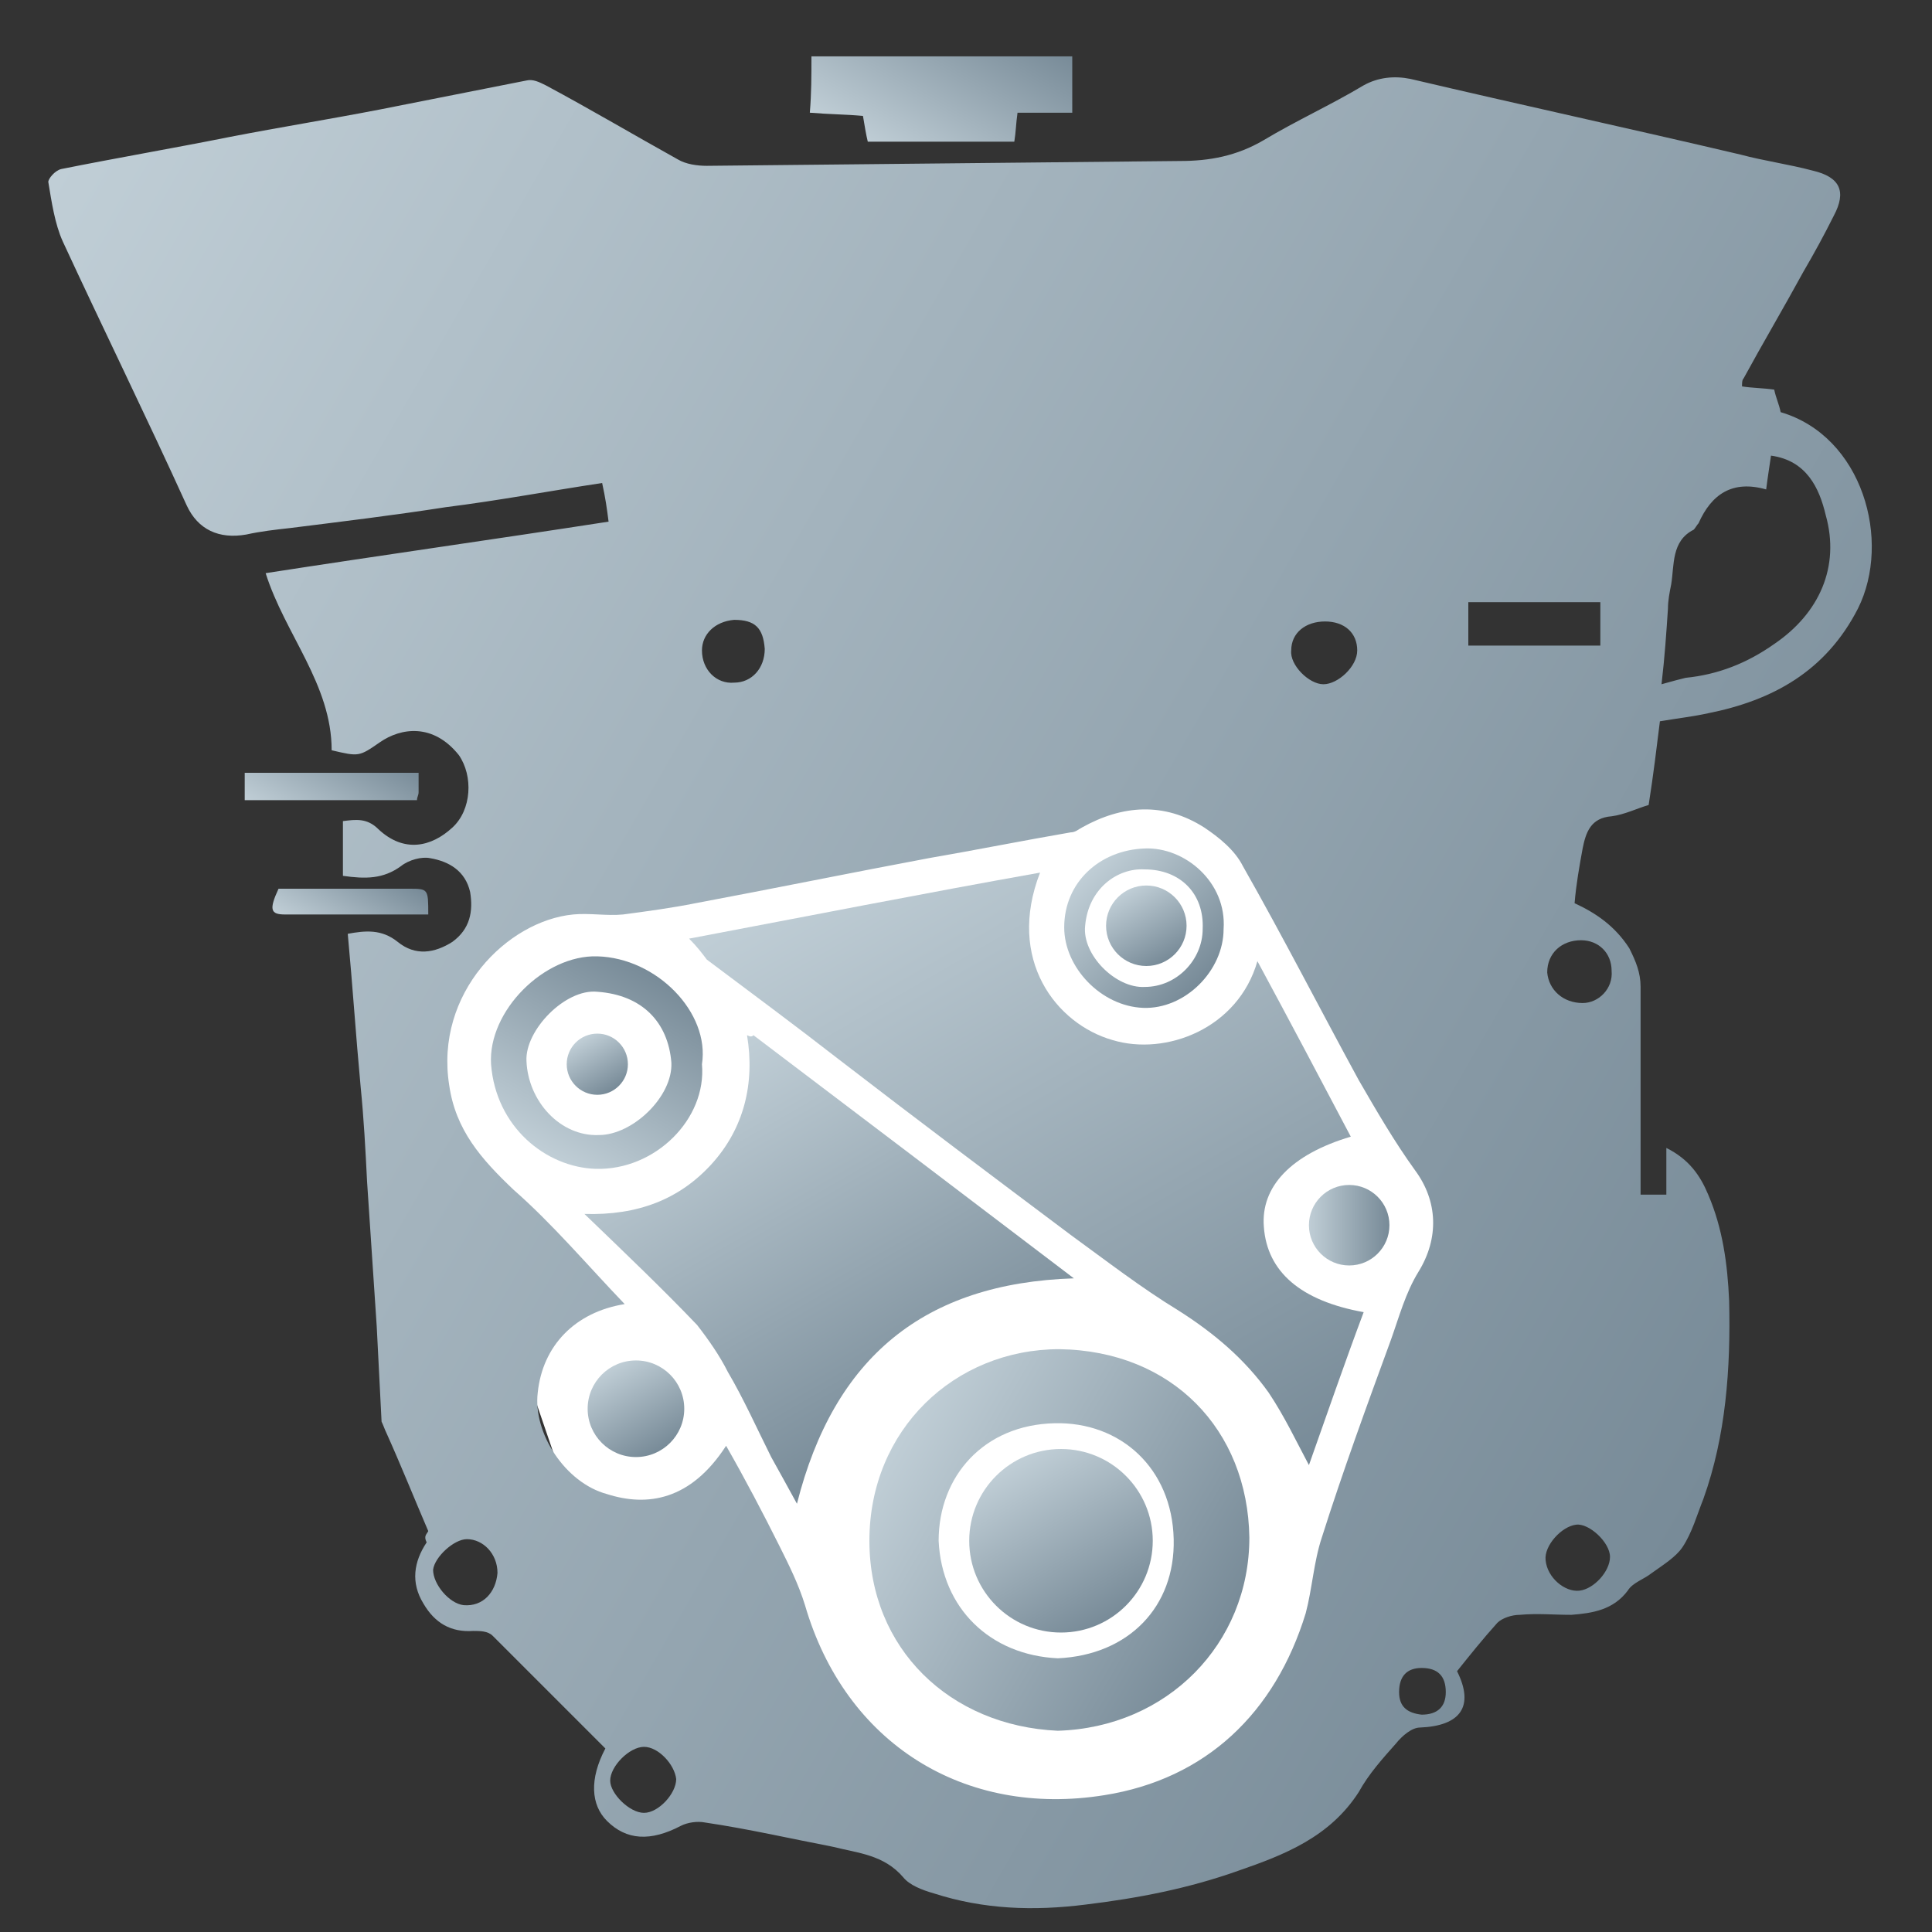
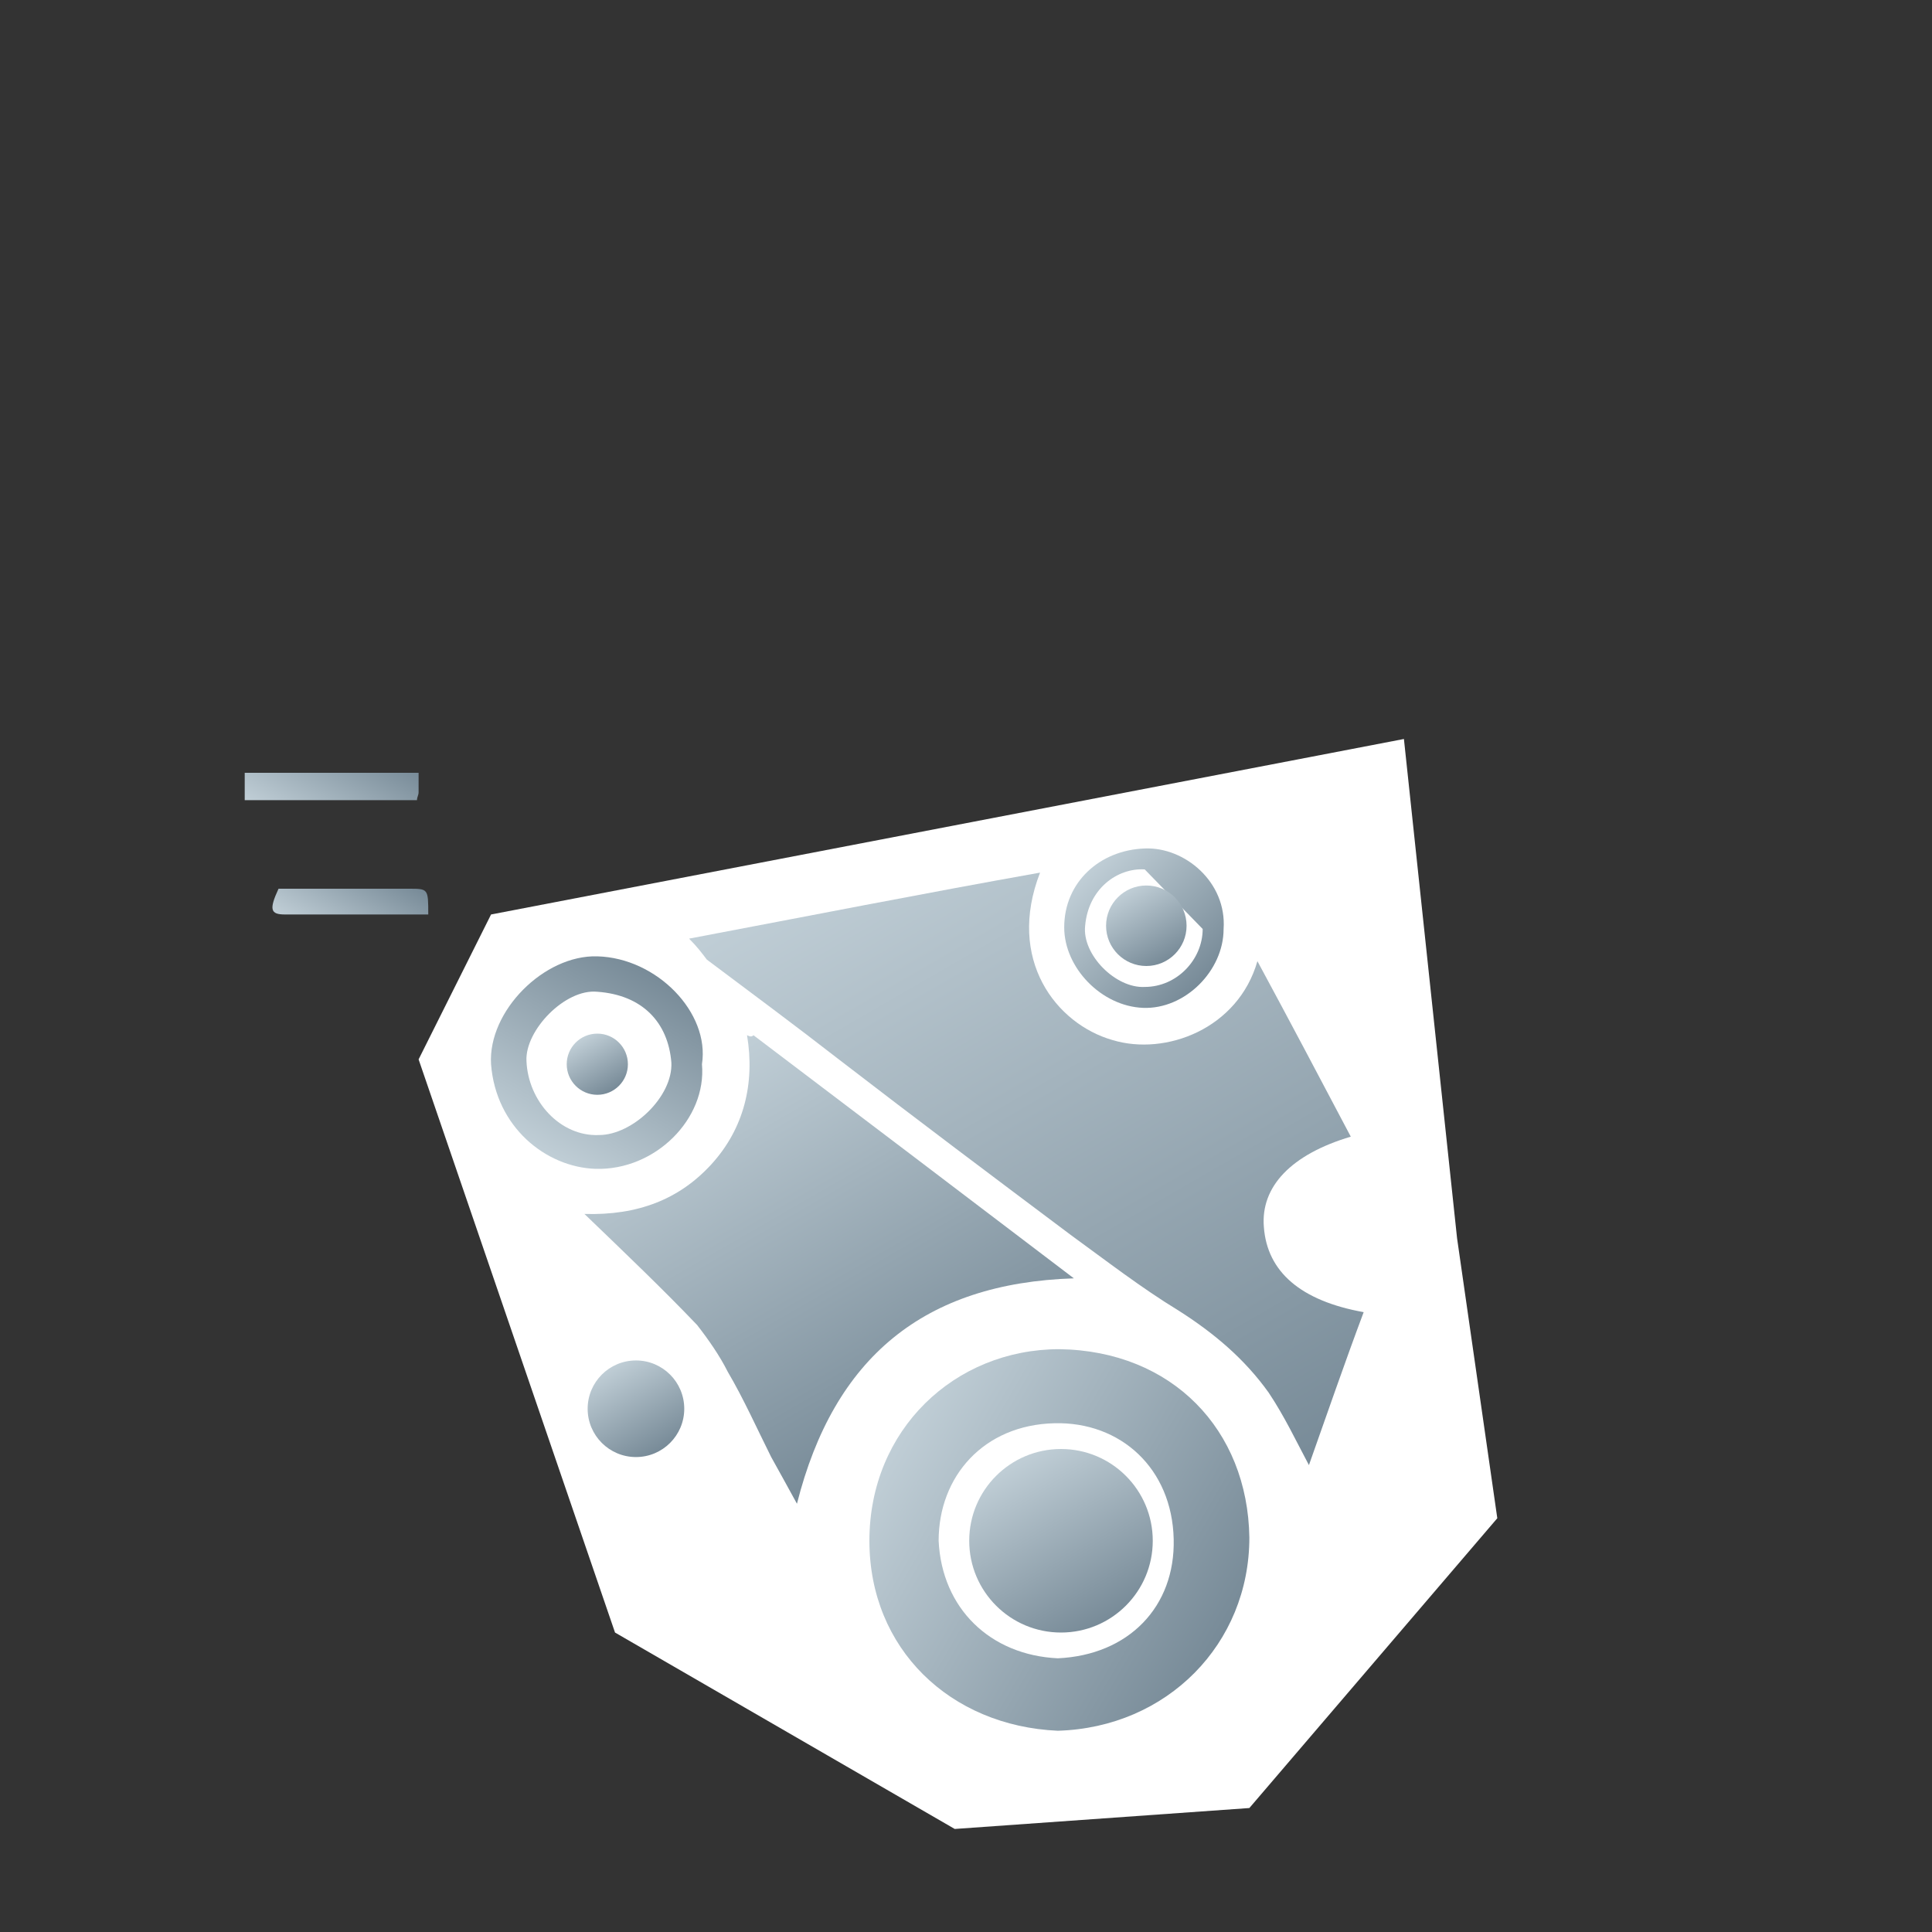
<svg xmlns="http://www.w3.org/2000/svg" version="1.1" id="Layer_1" x="0px" y="0px" viewBox="0 0 120 120" style="enable-background:new 0 0 120 120;" xml:space="preserve">
  <rect x="0" y="0" width="120" height="120" fill="#333333" stroke="none" />
  <style type="text/css">
	.st0{fill:#FFFFFF;}
	.st1{fill:url(#SVGID_1_);}
	.st2{fill:url(#SVGID_00000168810879454275439040000002925472489316946349_);}
	.st3{fill:url(#SVGID_00000033371064213539270530000017121472260509761157_);}
	.st4{fill:url(#SVGID_00000052079597174073026040000003301088240423852985_);}
	.st5{fill:url(#SVGID_00000075855543788525246550000006518951030715374984_);}
	.st6{fill:url(#SVGID_00000127003277616200971980000004001458771746900115_);}
	.st7{fill:url(#SVGID_00000018958444040020698590000009781993224859827623_);}
	.st8{fill:url(#SVGID_00000039841519239407147050000005467512261306119063_);}
	.st9{fill:url(#SVGID_00000169539317740848857350000001770817758977280432_);}
	.st10{fill:url(#SVGID_00000036248750095038236800000013611466616580740483_);}
	.st11{fill:url(#SVGID_00000097464018879344379740000002492865145055969413_);}
	.st12{fill:url(#SVGID_00000002353502435022664140000006854163883584893096_);}
	.st13{fill:url(#SVGID_00000147906203278002547190000008831006589912710835_);}
	.st14{fill:url(#SVGID_00000118361356061932381530000000993408720287568258_);}
</style>
  <g>
    <polygon class="st0" points="93,94.3 77.6,112.3 59.3,113.6 38.2,101.4 26,65.8 30.5,56.8 87.2,45.9 90.5,76.9  " />
    <linearGradient id="SVGID_1_" gradientUnits="userSpaceOnUse" x1="111.692" y1="804.992" x2="-0.954" y2="739.956" gradientTransform="matrix(1 0 0 1 0 -722)">
      <stop offset="0" style="stop-color:#788B98" />
      <stop offset="1" style="stop-color:#C0CED6" />
    </linearGradient>
-     <path class="st1" d="M26.6,95.1C25.7,93,24.9,91,24,89c-0.1-0.2-0.2-0.5-0.3-0.7c-0.1-2-0.2-3.9-0.3-5.9c-0.2-3-0.4-6-0.6-9   c-0.1-2-0.2-3.9-0.4-5.9c-0.3-3.2-0.5-6.3-0.8-9.5c1.1-0.2,2.1-0.3,3.1,0.5c1.1,0.9,2.3,0.7,3.4,0c1.1-0.8,1.3-1.9,1.1-3.1   c-0.3-1.3-1.3-1.9-2.5-2.1c-0.5-0.1-1.3,0.1-1.8,0.5c-1.1,0.8-2.2,0.8-3.6,0.6c0-1.1,0-2.1,0-3.4c0.8-0.1,1.5-0.2,2.2,0.5   c1.6,1.5,3.3,1.1,4.6-0.1c1.2-1.1,1.3-3.2,0.4-4.5c-1.6-2-3.6-1.7-4.9-0.8c-1.3,0.9-1.3,0.9-3,0.5c0-4.1-2.9-7.2-4.1-11   c7.1-1.1,14.2-2.1,21.3-3.2c-0.1-0.8-0.2-1.5-0.4-2.4c-3.3,0.5-6.5,1.1-9.7,1.5c-3.2,0.5-6.5,0.9-9.7,1.3c-0.9,0.1-1.8,0.2-2.7,0.4   c-1.7,0.3-3-0.3-3.7-1.8C9.1,25.9,6.4,20.4,3.9,15c-0.5-1.1-0.7-2.5-0.9-3.7c0-0.2,0.4-0.7,0.8-0.8c3.5-0.7,7-1.3,10.5-2   c3.1-0.6,6.2-1.1,9.3-1.7c3-0.6,6.1-1.2,9.1-1.8c0.4-0.1,0.8,0.1,1.2,0.3c2.8,1.5,5.5,3.1,8.2,4.6c0.5,0.3,1.2,0.4,1.8,0.4   c9.8-0.1,19.6-0.2,29.4-0.3c1.8,0,3.5-0.3,5.2-1.3c2-1.2,4.2-2.2,6.2-3.4c0.9-0.5,1.9-0.6,2.9-0.4c6.8,1.6,13.7,3.1,20.5,4.7   c1.5,0.4,3,0.6,4.5,1c1.7,0.4,2.1,1.3,1.3,2.8c-0.6,1.2-1.2,2.3-1.9,3.5c-1.2,2.2-2.5,4.4-3.7,6.6c-0.1,0.1-0.1,0.3-0.1,0.5   c0.6,0.1,1.3,0.1,2,0.2c0.1,0.5,0.3,0.9,0.4,1.4c5.1,1.5,6.9,8,4.8,12.2c-2,3.9-5.3,5.7-9.3,6.5c-0.9,0.2-1.8,0.3-3,0.5   c-0.2,1.6-0.4,3.3-0.7,5.2c-0.7,0.2-1.5,0.6-2.3,0.7c-1.3,0.1-1.6,1-1.8,2c-0.2,1.1-0.4,2.2-0.5,3.4c1.3,0.6,2.5,1.4,3.4,2.8   c0.4,0.8,0.7,1.5,0.7,2.4c0,3.7,0,7.5,0,11.2c0,0.5,0,1.1,0,1.7c0.6,0,1,0,1.6,0c0-0.9,0-1.8,0-2.9c1.4,0.7,2.1,1.7,2.6,2.9   c0.9,2.1,1.2,4.3,1.3,6.6c0.1,4.2-0.2,8.4-1.6,12.3c-0.4,1-0.7,2.1-1.3,3c-0.4,0.6-1.2,1.1-1.9,1.6c-0.5,0.4-1.2,0.6-1.5,1.1   c-0.9,1.2-2.2,1.4-3.5,1.5c-1.1,0-2.1-0.1-3.2,0c-0.5,0-1.1,0.2-1.4,0.5c-0.9,1-1.7,2-2.5,3c1.1,2.2,0.2,3.4-2.3,3.5   c-0.5,0-1.1,0.5-1.5,1c-0.8,0.9-1.7,1.9-2.3,3c-1.8,2.8-4.6,3.9-7.5,4.9c-3.1,1.1-6.2,1.7-9.5,2.1c-3.2,0.4-6.3,0.3-9.4-0.7   c-0.7-0.2-1.5-0.5-1.9-1c-1.2-1.4-2.8-1.5-4.4-1.9c-2.6-0.5-5.2-1.1-7.9-1.5c-0.5-0.1-1.1,0-1.5,0.2c-1.9,1-3.4,0.9-4.6-0.3   c-1-1-1.1-2.6-0.1-4.5c-2.3-2.3-4.6-4.6-7-7c-0.3-0.3-0.8-0.3-1.2-0.3c-1.4,0.1-2.4-0.5-3.1-1.7c-0.8-1.3-0.6-2.6,0.2-3.8   C26.3,95.4,26.5,95.3,26.6,95.1z M45.1,89.8c1.2,2.1,2.3,4.2,3.3,6.2c0.6,1.2,1.2,2.4,1.6,3.7c2.5,8.6,9.9,13.2,18.6,11.8   c6.3-1,10.6-5.1,12.5-11.3c0.4-1.5,0.5-3.2,1-4.7c1.3-4.1,2.8-8.2,4.3-12.3c0.5-1.4,0.9-2.9,1.7-4.2c1.3-2.1,1.2-4.4-0.2-6.3   c-1.3-1.8-2.4-3.7-3.5-5.6c-2.4-4.4-4.7-8.9-7.2-13.3c-0.5-1-1.5-1.8-2.4-2.4c-2.5-1.6-5.1-1.4-7.6,0c-0.2,0.1-0.4,0.3-0.7,0.3   c-2.9,0.5-5.9,1.1-8.8,1.6c-4.8,0.9-9.7,1.9-14.5,2.8c-1.5,0.3-3,0.5-4.5,0.7c-1,0.1-2.1-0.1-3.1,0c-4.1,0.4-8.6,4.9-7.7,10.6   c0.4,2.8,2,4.6,4,6.5c2.4,2.1,4.6,4.7,6.9,7.1c-3.1,0.5-5.1,2.6-5.4,5.5c-0.3,2.5,1.7,5.6,4.3,6.3C40.2,93.6,42.9,93.2,45.1,89.8z    M103.2,42.5c0.7-0.2,1.1-0.3,1.5-0.4c2-0.2,3.8-0.9,5.5-2.1c2.8-1.9,4.1-4.8,3.2-8c-0.4-1.7-1.2-3.4-3.4-3.7   c-0.1,0.7-0.2,1.3-0.3,2.1c-2.1-0.6-3.4,0.3-4.2,2.1c-0.1,0.1-0.2,0.3-0.3,0.4c-1.4,0.7-1.2,2.2-1.4,3.4c-0.1,0.5-0.2,1-0.2,1.5   C103.5,39.3,103.4,40.8,103.2,42.5z M99.4,37.4c-2.9,0-5.5,0-8.2,0c0,1,0,1.8,0,2.7c2.8,0,5.5,0,8.2,0   C99.4,39.1,99.4,38.3,99.4,37.4z M82.3,38.6c-1.2,0-2.1,0.7-2.1,1.8c-0.1,0.9,1.1,2.1,2,2.1c0.9,0,2.1-1.1,2.1-2.1   C84.3,39.3,83.5,38.6,82.3,38.6z M40,112.6c0.9,0,2-1.2,2-2.1c-0.1-0.9-1.1-2-2-2c-0.9,0-2.1,1.2-2.1,2.1   C37.9,111.4,39.1,112.6,40,112.6z M43.6,40.4c0,1.2,0.9,2.1,2,2c1.1,0,1.9-0.9,1.9-2.1c-0.1-1.3-0.6-1.8-1.9-1.8   C44.4,38.6,43.6,39.4,43.6,40.4z M98.3,62.3c1,0,1.9-0.9,1.8-2c0-1.1-0.8-1.9-1.9-1.9c-1.2,0-2.1,0.8-2.1,2   C96.2,61.5,97.1,62.3,98.3,62.3z M97.9,94.7c-0.9,0.1-2,1.3-1.9,2.2c0.1,1.1,1.2,2,2.1,1.9c0.9-0.1,1.9-1.2,1.9-2.1   C100,95.8,98.7,94.6,97.9,94.7z M30.9,97.7c0-1.2-0.9-2.1-1.9-2.1c-0.8,0-2,1.1-2.1,1.9c0,0.9,1,2.1,1.9,2.2   C30,99.8,30.8,98.9,30.9,97.7z M88.3,103.6c-0.9,0-1.4,0.5-1.4,1.5c0,0.9,0.5,1.3,1.4,1.4c1,0,1.5-0.5,1.5-1.4   C89.8,104.1,89.3,103.6,88.3,103.6z" />
    <linearGradient id="SVGID_00000010296654046251137000000018011709515699287733_" gradientUnits="userSpaceOnUse" x1="61.298" y1="722.462" x2="55.738" y2="732.092" gradientTransform="matrix(1 0 0 1 0 -722)">
      <stop offset="0" style="stop-color:#788B98" />
      <stop offset="1" style="stop-color:#C0CED6" />
    </linearGradient>
-     <path style="fill:url(#SVGID_00000010296654046251137000000018011709515699287733_);" d="M50.4,3.5c5.4,0,10.7,0,16.2,0   c0,0.6,0,1.2,0,1.7c0,0.5,0,1.1,0,1.8c-1.2,0-2.3,0-3.4,0c-0.1,0.7-0.1,1.2-0.2,1.8c-3,0-6,0-9.1,0c-0.1-0.4-0.2-1-0.3-1.6   c-1.1-0.1-2.1-0.1-3.3-0.2C50.4,5.8,50.4,4.7,50.4,3.5z" />
    <linearGradient id="SVGID_00000146479157298477961810000003380417887156105399_" gradientUnits="userSpaceOnUse" x1="22.298" y1="767.821" x2="18.849" y2="773.795" gradientTransform="matrix(1 0 0 1 0 -722)">
      <stop offset="0" style="stop-color:#788B98" />
      <stop offset="1" style="stop-color:#C0CED6" />
    </linearGradient>
    <path style="fill:url(#SVGID_00000146479157298477961810000003380417887156105399_);" d="M26,48c0,0.5,0,0.8,0,1.2   c0,0.2-0.1,0.3-0.1,0.5c-3.6,0-7.1,0-10.7,0c0-0.6,0-1.1,0-1.7C18.7,48,22.3,48,26,48z" />
    <linearGradient id="SVGID_00000034090165735697674380000009583471974956418208_" gradientUnits="userSpaceOnUse" x1="23.316" y1="775.626" x2="20.428" y2="780.63" gradientTransform="matrix(1 0 0 1 0 -722)">
      <stop offset="0" style="stop-color:#788B98" />
      <stop offset="1" style="stop-color:#C0CED6" />
    </linearGradient>
    <path style="fill:url(#SVGID_00000034090165735697674380000009583471974956418208_);" d="M17.3,55.2c2.8,0,5.4,0,8.1,0   c1.2,0,1.2,0,1.2,1.6c-3,0-5.9,0-8.9,0C16.8,56.8,16.7,56.5,17.3,55.2z" />
    <linearGradient id="SVGID_00000098906606916586638050000017245272557129826983_" gradientUnits="userSpaceOnUse" x1="79.499" y1="813.952" x2="55.744" y2="772.808" gradientTransform="matrix(1 0 0 1 0 -722)">
      <stop offset="0" style="stop-color:#788B98" />
      <stop offset="1" style="stop-color:#C0CED6" />
    </linearGradient>
    <path style="fill:url(#SVGID_00000098906606916586638050000017245272557129826983_);" d="M42.8,58.3c7.4-1.4,14.5-2.8,21.8-4.1   c-2.1,5.4,1,9.4,4.5,10.4c3.3,1,7.8-0.7,9-4.9c2,3.7,3.9,7.3,5.8,10.9c-3.7,1.1-5.6,3.1-5.4,5.6c0.2,2.8,2.3,4.6,6.2,5.3   c-1.2,3.2-2.3,6.4-3.4,9.5c-0.8-1.5-1.5-3-2.5-4.5c-1.5-2.1-3.4-3.7-5.6-5.1c-2.3-1.4-4.5-3.1-6.7-4.7c-4.8-3.6-9.6-7.2-14.4-10.9   c-2.7-2.1-5.4-4.1-8.2-6.2C43.6,59.2,43.3,58.8,42.8,58.3z" />
    <linearGradient id="SVGID_00000047060834036271371450000007694220640826325658_" gradientUnits="userSpaceOnUse" x1="57.968" y1="810.594" x2="44.621" y2="787.478" gradientTransform="matrix(1 0 0 1 0 -722)">
      <stop offset="0" style="stop-color:#788B98" />
      <stop offset="1" style="stop-color:#C0CED6" />
    </linearGradient>
    <path style="fill:url(#SVGID_00000047060834036271371450000007694220640826325658_);" d="M46.8,64.3c6.6,5,13.2,10,19.9,15.1   c-9.3,0.3-14.9,4.9-17.2,14c-0.6-1.1-1.1-2-1.6-2.9c-0.9-1.8-1.7-3.6-2.7-5.3c-0.5-1-1.2-2-1.9-2.9c-2.1-2.2-4.4-4.4-7-6.9   c3.3,0.1,5.9-0.9,7.9-3.1c2-2.2,2.7-5,2.2-8C46.6,64.4,46.7,64.4,46.8,64.3z" />
    <linearGradient id="SVGID_00000116204673057282471220000006978358967116564649_" gradientUnits="userSpaceOnUse" x1="75.996" y1="823.519" x2="55.487" y2="811.677" gradientTransform="matrix(1 0 0 1 0 -722)">
      <stop offset="0" style="stop-color:#788B98" />
      <stop offset="1" style="stop-color:#C0CED6" />
    </linearGradient>
    <path style="fill:url(#SVGID_00000116204673057282471220000006978358967116564649_);" d="M65.7,107.5C59,107.2,54,102.4,54,95.7   c0-6.9,5.3-11.9,11.8-11.9c7,0.1,11.7,5,11.8,11.7C77.6,102.1,72.5,107.3,65.7,107.5z M65.7,103c4.4-0.2,7.3-3.2,7.2-7.4   c-0.1-4.4-3.3-7.3-7.4-7.2c-4.4,0.1-7.2,3.3-7.2,7.3C58.5,99.9,61.5,102.8,65.7,103z" />
    <linearGradient id="SVGID_00000125575449823680431340000003112851555850684556_" gradientUnits="userSpaceOnUse" x1="40.424" y1="782.4" x2="33.907" y2="793.688" gradientTransform="matrix(1 0 0 1 0 -722)">
      <stop offset="0" style="stop-color:#788B98" />
      <stop offset="1" style="stop-color:#C0CED6" />
    </linearGradient>
    <path style="fill:url(#SVGID_00000125575449823680431340000003112851555850684556_);" d="M43.6,66.1c0.3,3.4-2.9,6.6-6.6,6.5   c-3.1-0.1-6.2-2.6-6.5-6.5c-0.2-3.3,3.3-6.8,6.6-6.7C40.8,59.5,44.1,62.9,43.6,66.1z M37.1,61.6c-2-0.2-4.5,2.4-4.4,4.3   c0.1,2.5,2.1,4.7,4.5,4.6c2.1,0,4.6-2.4,4.5-4.5C41.5,63.5,39.9,61.8,37.1,61.6z" />
    <linearGradient id="SVGID_00000084494012386503056640000013147800833647750835_" gradientUnits="userSpaceOnUse" x1="74.597" y1="783.044" x2="67.633" y2="776.081" gradientTransform="matrix(1 0 0 1 0 -722)">
      <stop offset="0" style="stop-color:#788B98" />
      <stop offset="1" style="stop-color:#C0CED6" />
    </linearGradient>
-     <path style="fill:url(#SVGID_00000084494012386503056640000013147800833647750835_);" d="M76,57.7c0,2.6-2.4,5-5,4.9   c-2.6-0.1-4.9-2.5-4.9-5c0-2.8,2.2-4.8,5-4.9C73.6,52.6,76.2,54.8,76,57.7z M71.1,54c-1.7-0.1-3.5,1.2-3.7,3.5   c-0.2,1.8,1.9,3.9,3.7,3.8c2,0,3.6-1.7,3.6-3.6C74.8,55.5,73.3,54,71.1,54z" />
+     <path style="fill:url(#SVGID_00000084494012386503056640000013147800833647750835_);" d="M76,57.7c0,2.6-2.4,5-5,4.9   c-2.6-0.1-4.9-2.5-4.9-5c0-2.8,2.2-4.8,5-4.9C73.6,52.6,76.2,54.8,76,57.7z M71.1,54c-1.7-0.1-3.5,1.2-3.7,3.5   c-0.2,1.8,1.9,3.9,3.7,3.8c2,0,3.6-1.7,3.6-3.6z" />
    <linearGradient id="SVGID_00000005976744453022829940000004271477708306089619_" gradientUnits="userSpaceOnUse" x1="38.043" y1="789.684" x2="36.2" y2="786.492" gradientTransform="matrix(1 0 0 1 0 -722)">
      <stop offset="0" style="stop-color:#788B98" />
      <stop offset="1" style="stop-color:#C0CED6" />
    </linearGradient>
    <circle style="fill:url(#SVGID_00000005976744453022829940000004271477708306089619_);" cx="37.1" cy="66.1" r="1.9" />
    <linearGradient id="SVGID_00000051356931279055813440000004662645144891935654_" gradientUnits="userSpaceOnUse" x1="40.966" y1="812.069" x2="37.961" y2="806.865" gradientTransform="matrix(1 0 0 1 0 -722)">
      <stop offset="0" style="stop-color:#788B98" />
      <stop offset="1" style="stop-color:#C0CED6" />
    </linearGradient>
    <circle style="fill:url(#SVGID_00000051356931279055813440000004662645144891935654_);" cx="39.5" cy="87.5" r="3" />
    <linearGradient id="SVGID_00000169539513677389994150000014818355492741186233_" gradientUnits="userSpaceOnUse" x1="68.724" y1="822.682" x2="63.02" y2="812.801" gradientTransform="matrix(1 0 0 1 0 -722)">
      <stop offset="0" style="stop-color:#788B98" />
      <stop offset="1" style="stop-color:#C0CED6" />
    </linearGradient>
    <circle style="fill:url(#SVGID_00000169539513677389994150000014818355492741186233_);" cx="65.9" cy="95.7" r="5.7" />
    <linearGradient id="SVGID_00000160184154058293250940000016247053018709950370_" gradientUnits="userSpaceOnUse" x1="72.412" y1="781.682" x2="69.918" y2="777.363" gradientTransform="matrix(1 0 0 1 0 -722)">
      <stop offset="0" style="stop-color:#788B98" />
      <stop offset="1" style="stop-color:#C0CED6" />
    </linearGradient>
    <circle style="fill:url(#SVGID_00000160184154058293250940000016247053018709950370_);" cx="71.2" cy="57.5" r="2.5" />
    <linearGradient id="SVGID_00000118374811780777202780000015688860383987780514_" gradientUnits="userSpaceOnUse" x1="86.252" y1="798.13" x2="81.265" y2="798.13" gradientTransform="matrix(1 0 0 1 0 -722)">
      <stop offset="0" style="stop-color:#788B98" />
      <stop offset="1" style="stop-color:#C0CED6" />
    </linearGradient>
-     <circle style="fill:url(#SVGID_00000118374811780777202780000015688860383987780514_);" cx="83.8" cy="76.1" r="2.5" />
  </g>
</svg>